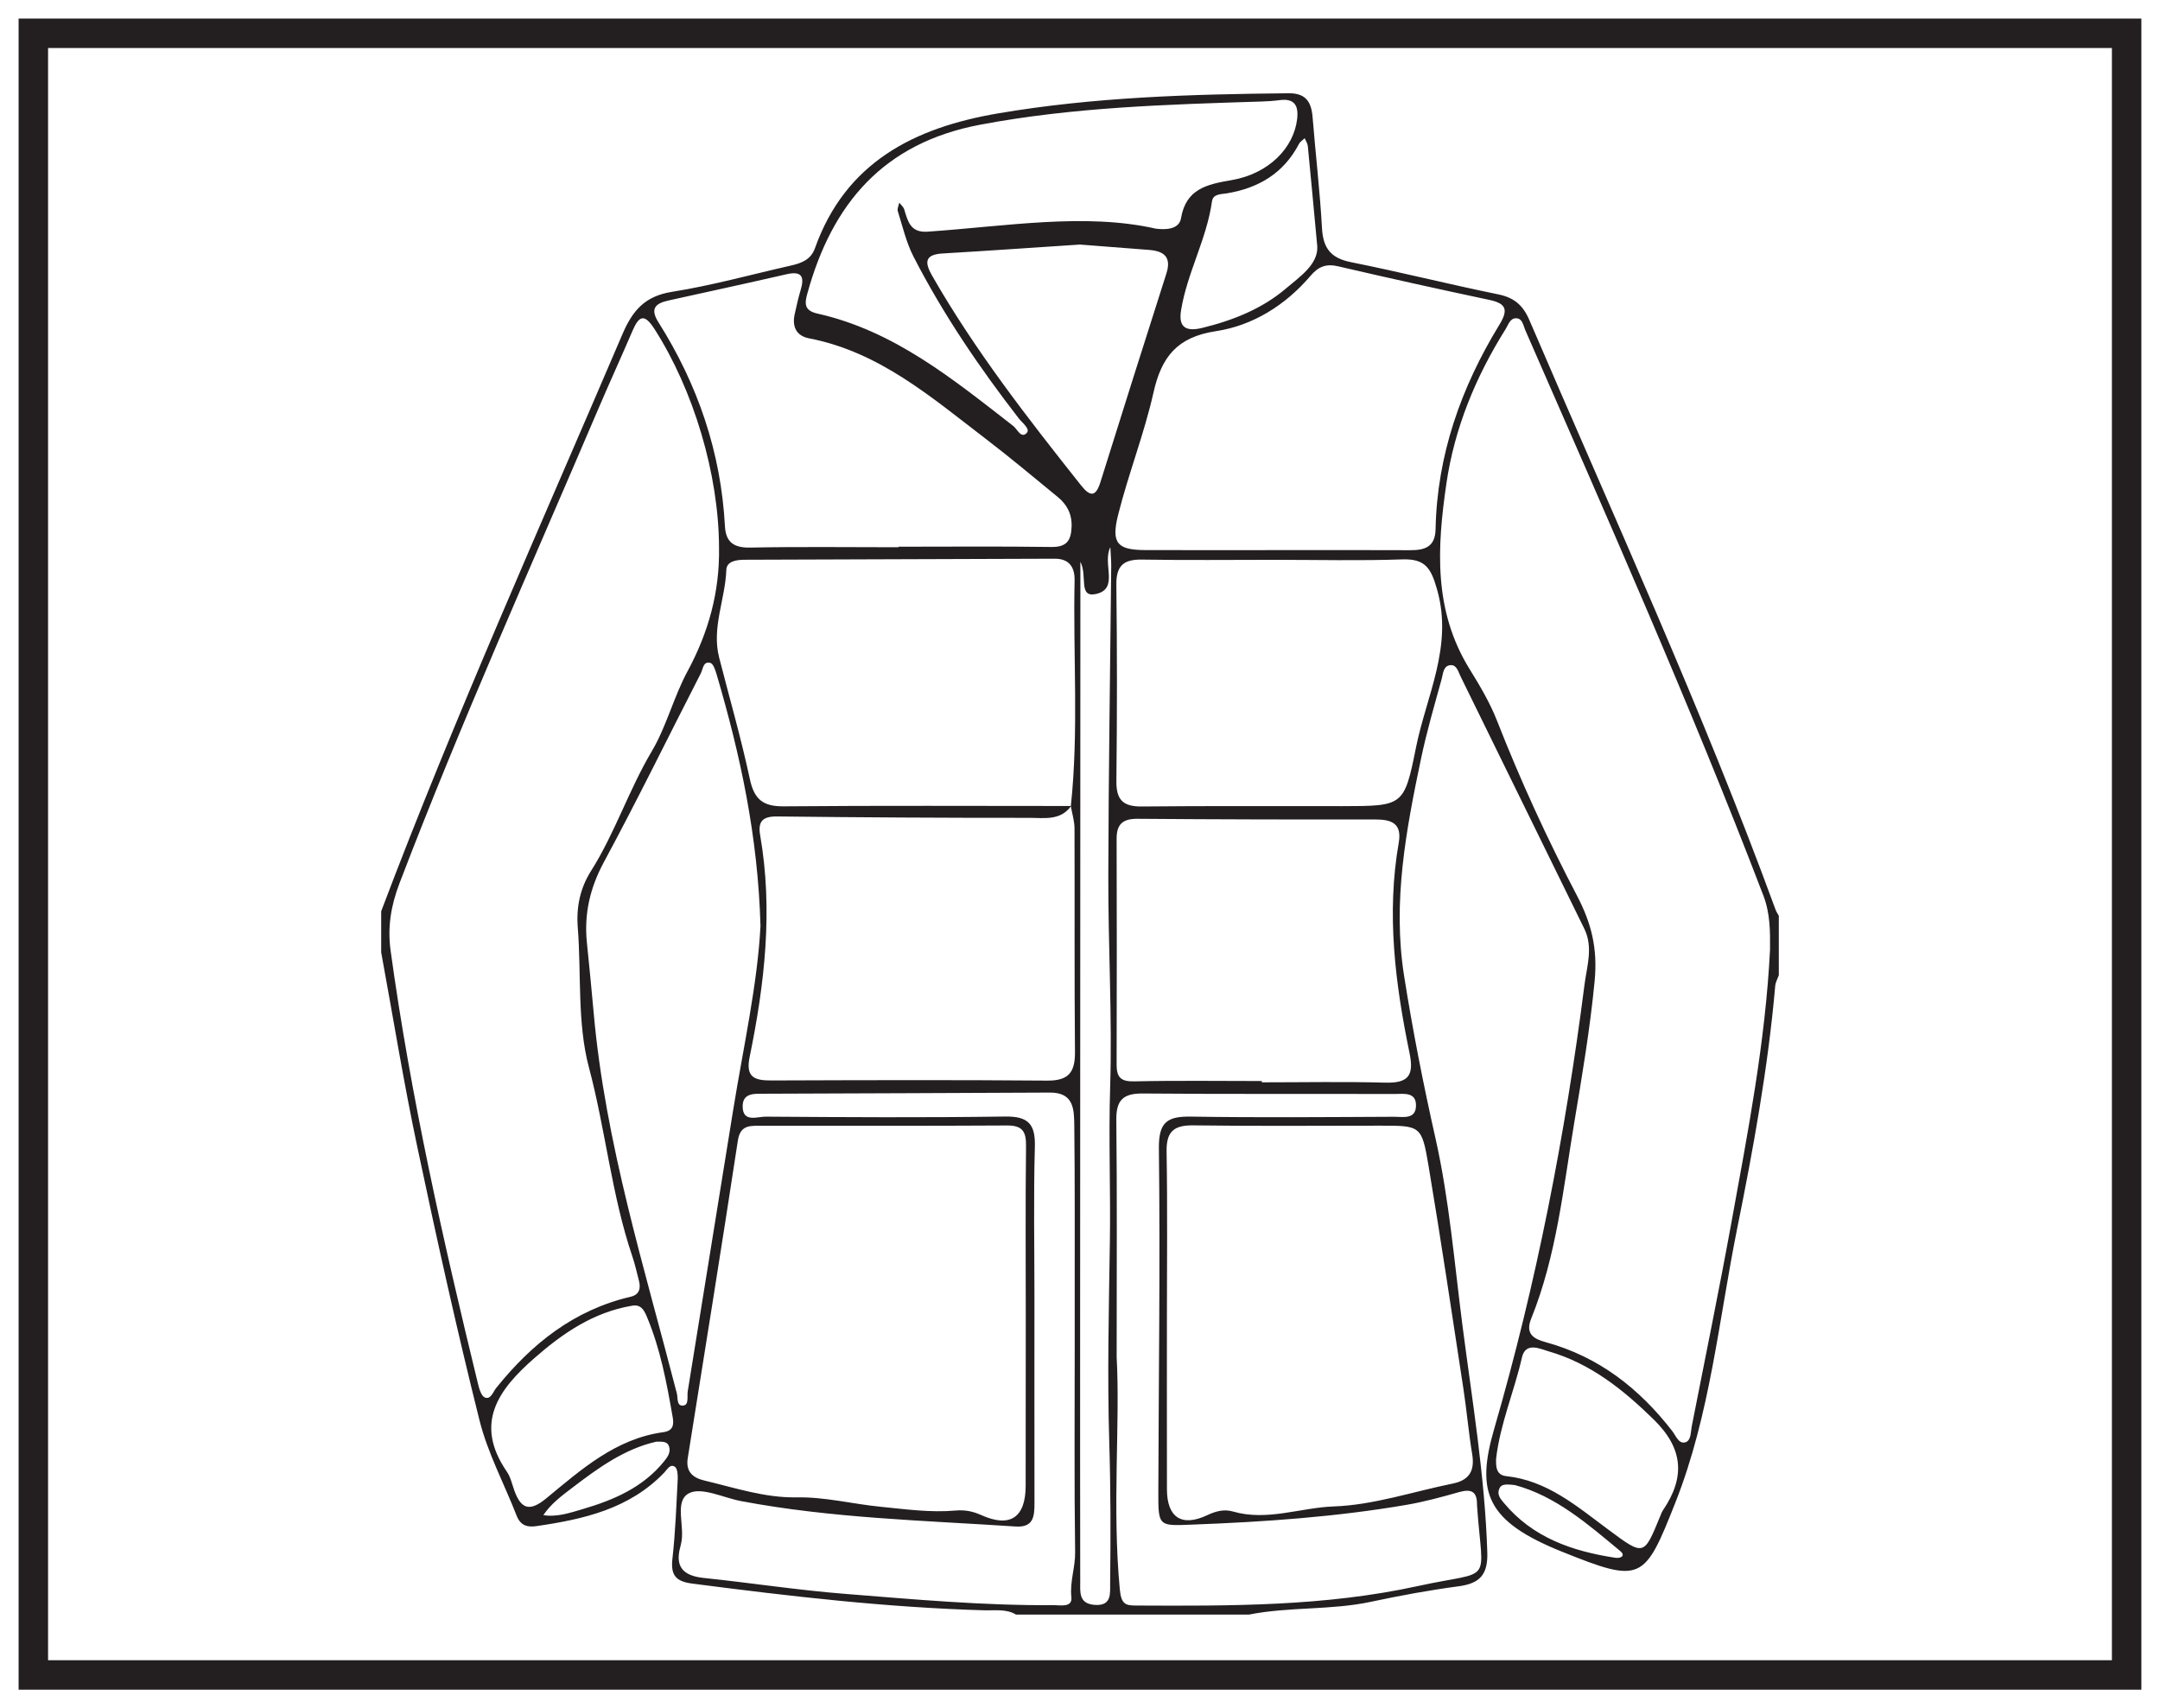
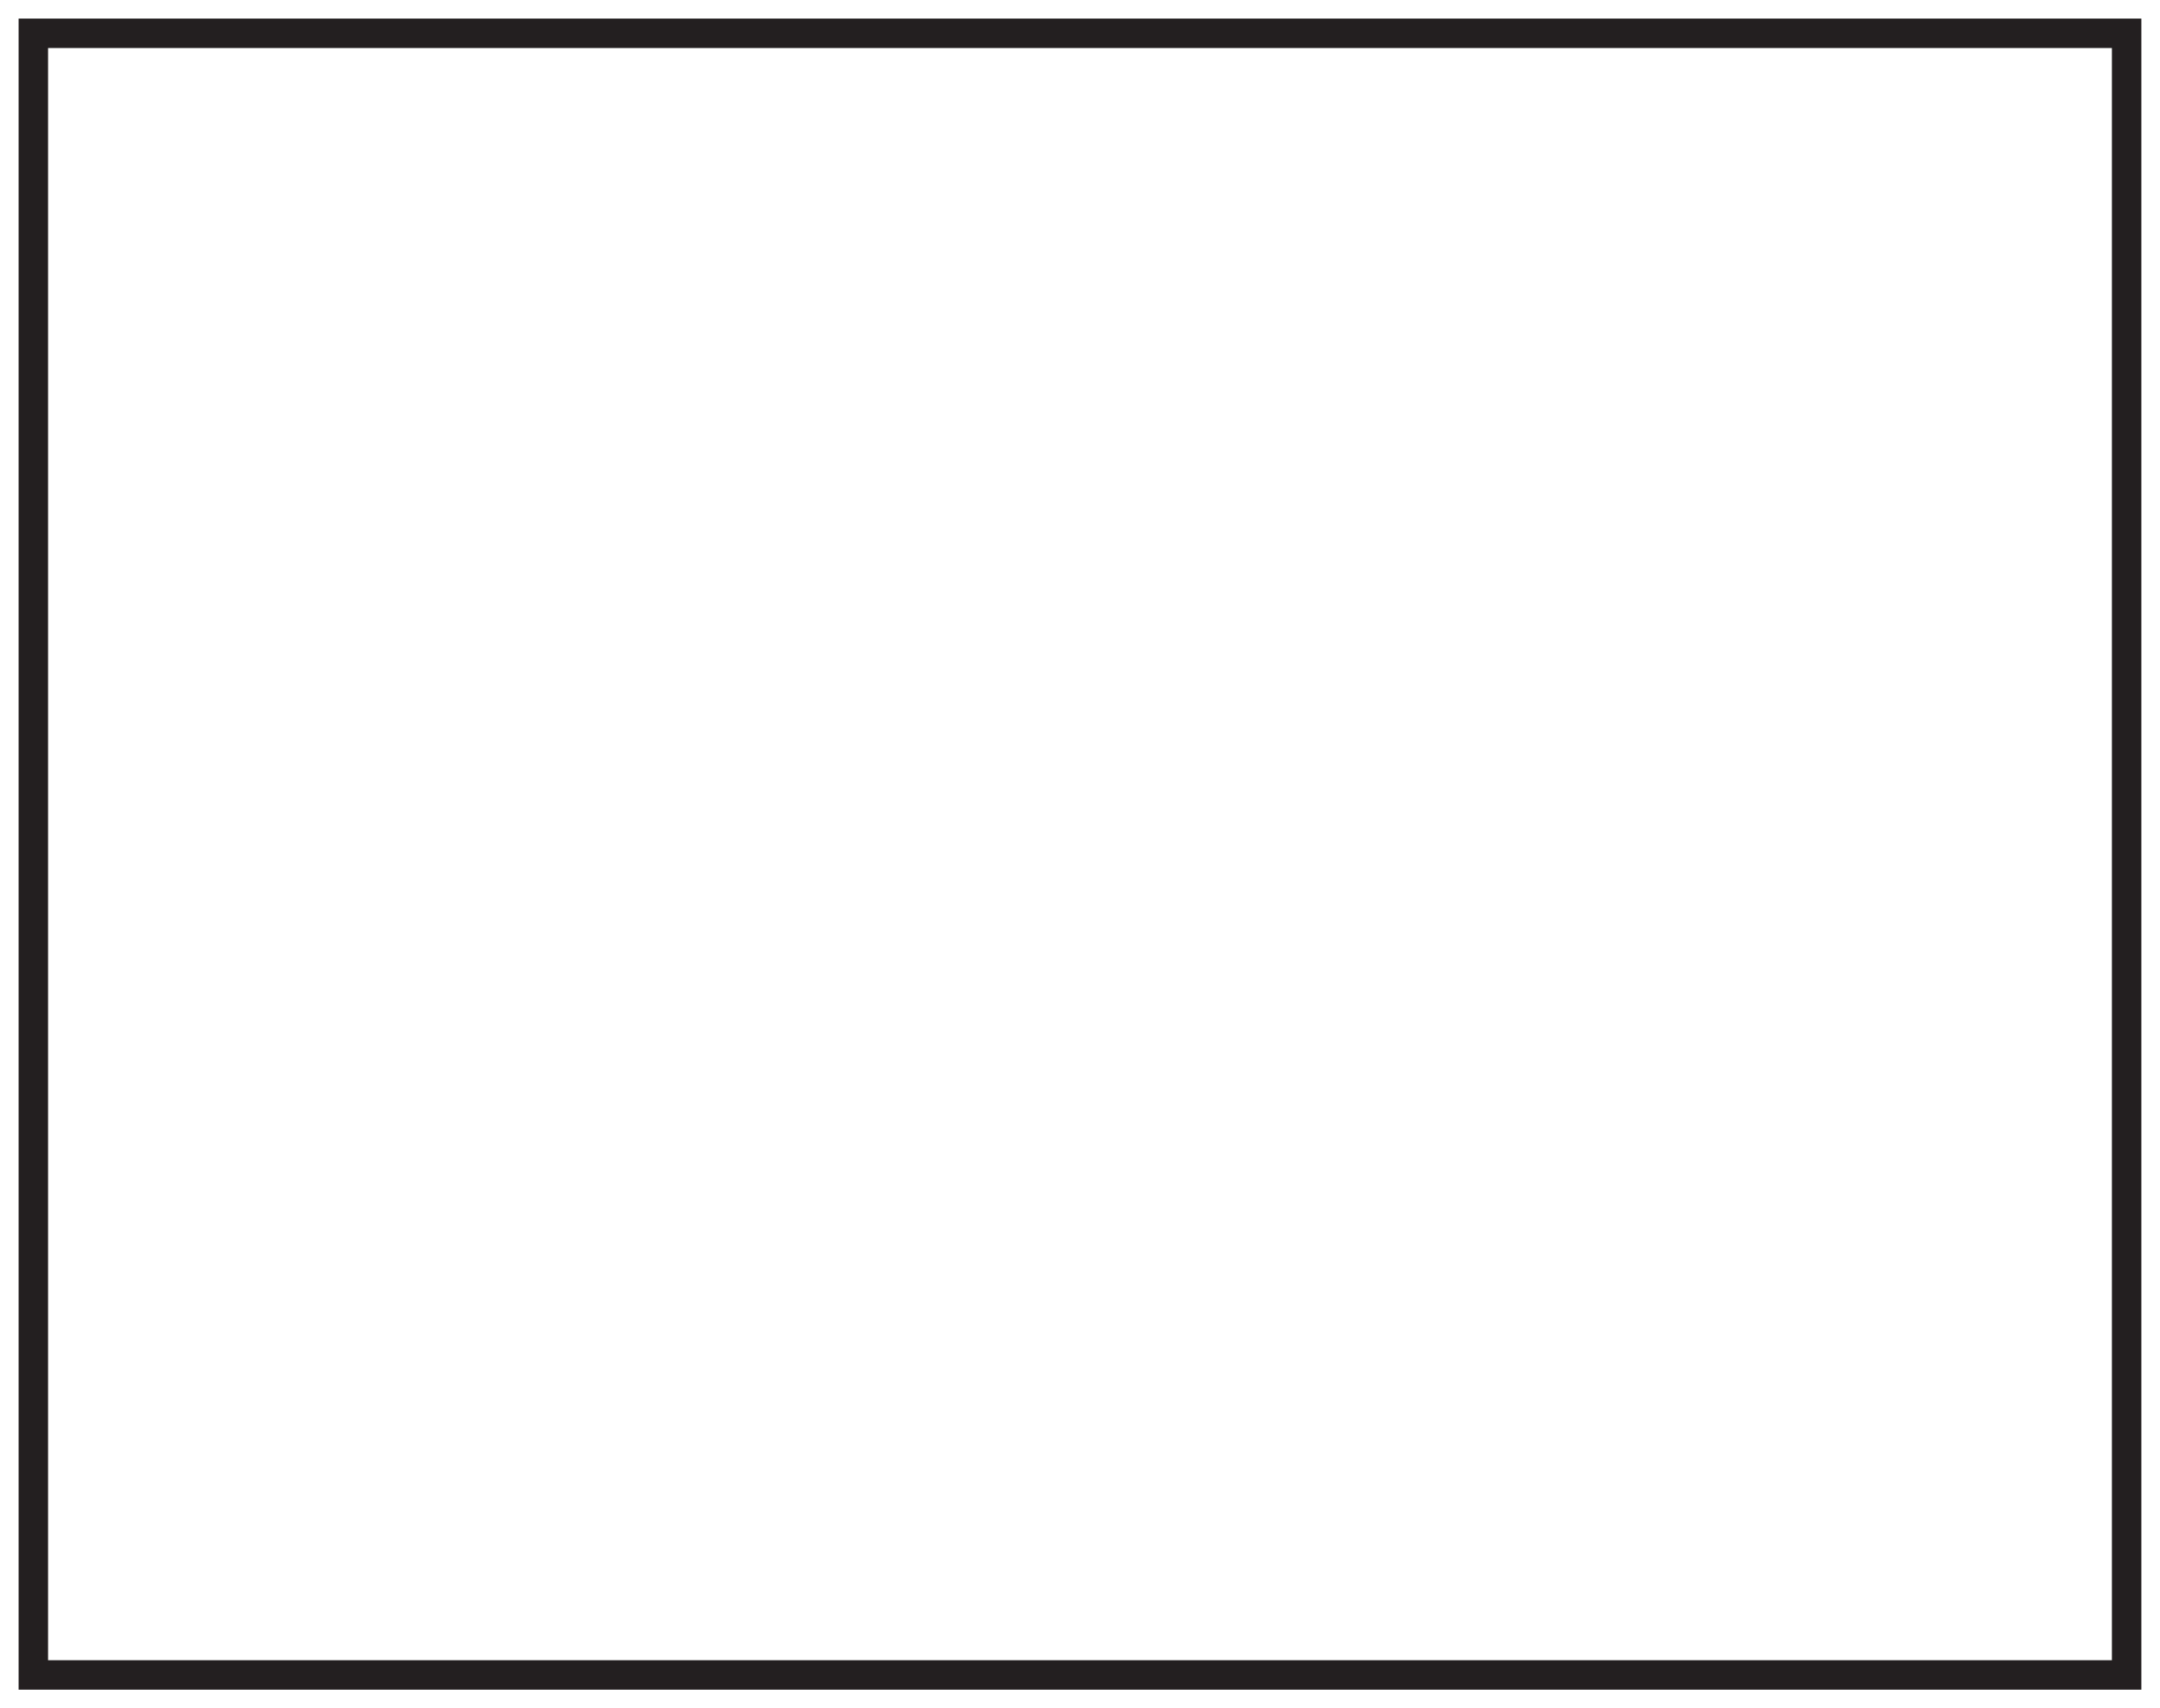
<svg xmlns="http://www.w3.org/2000/svg" width="220pt" height="174pt" viewBox="0 0 220 174" version="1.1">
  <g id="surface1">
    <rect x="0" y="0" width="220" height="174" style="fill:rgb(100%,100%,100%);fill-opacity:1;stroke:none;" />
    <path style=" stroke:none;fill-rule:nonzero;fill:rgb(100%,100%,100%);fill-opacity:1;" d="M 3.395 3.391 L 216.602 3.391 L 216.602 170.609 L 3.395 170.609 Z M 3.395 3.391 " />
    <path style=" stroke:none;fill-rule:nonzero;fill:rgb(13.73%,12.16%,12.549%);fill-opacity:1;" d="M 218.102 1.891 L 1.895 1.891 L 1.895 172.109 L 218.102 172.109 Z M 215.102 169.109 L 4.895 169.109 L 4.895 4.891 L 215.102 4.891 Z M 215.102 169.109 " />
-     <path style=" stroke:none;fill-rule:evenodd;fill:rgb(13.73%,12.16%,12.549%);fill-opacity:1;" d="M 154.309 151.273 C 153.23 151.137 152.887 151.215 152.707 151.637 C 152.441 152.242 152.836 152.68 153.172 153.086 C 156.117 156.625 160.137 158.004 164.504 158.672 C 165.09 158.762 165.598 158.465 165.027 157.992 C 161.719 155.242 158.449 152.387 154.309 151.273 M 66.848 146.848 C 63.637 147.57 60.945 149.512 58.297 151.535 C 57.211 152.359 56.113 153.176 55.34 154.332 C 56.754 154.555 58.086 154.086 59.395 153.703 C 62.543 152.777 65.516 151.492 67.652 148.836 C 67.992 148.41 68.332 147.945 68.152 147.359 C 67.977 146.781 67.457 146.852 66.848 146.848 M 134.168 25.109 C 133.816 21.332 133.52 18.102 133.203 14.875 C 133.176 14.602 132.992 14.344 132.887 14.078 C 132.688 14.273 132.422 14.43 132.301 14.664 C 130.738 17.652 128.188 19.16 124.949 19.695 C 124.371 19.793 123.551 19.73 123.441 20.52 C 122.902 24.367 120.91 27.797 120.293 31.609 C 120.016 33.297 120.738 33.816 122.445 33.402 C 125.57 32.637 128.523 31.469 130.961 29.398 C 132.426 28.16 134.25 26.93 134.168 25.109 M 64.348 133.004 C 60.461 133.664 57.359 135.773 54.465 138.305 C 50.773 141.527 48.23 144.969 51.633 149.918 C 52.016 150.477 52.16 151.203 52.398 151.859 C 53.094 153.762 53.996 153.973 55.633 152.625 C 59.199 149.688 62.703 146.543 67.57 145.879 C 68.508 145.75 68.66 145.195 68.52 144.387 C 67.906 140.875 67.266 137.379 65.863 134.07 C 65.562 133.348 65.211 132.84 64.348 133.004 M 152.379 148.598 C 152.359 149.406 152.387 150.25 153.422 150.359 C 157.578 150.805 160.594 153.418 163.742 155.754 C 167.445 158.504 167.414 158.543 169.09 154.449 C 169.18 154.23 169.258 154.008 169.387 153.816 C 171.645 150.488 171.465 147.562 168.457 144.613 C 165.312 141.531 161.988 138.875 157.727 137.645 C 156.82 137.379 155.379 136.656 155.008 138.289 C 154.223 141.75 152.785 145.043 152.379 148.598 M 110.039 57.223 C 110.039 58.301 110.039 58.914 110.039 59.527 C 110.031 85.477 110.02 111.43 110.012 137.379 C 110.012 145.277 110.008 153.18 110.023 161.082 C 110.027 162.141 109.84 163.344 111.484 163.473 C 113.258 163.609 113.059 162.293 113.07 161.285 C 113.125 156.496 113.129 151.691 112.98 146.918 C 112.773 140.109 112.938 133.301 113.043 126.512 C 113.125 121.262 112.906 116.012 113.07 110.754 C 113.293 103.578 112.863 96.387 112.883 89.203 C 112.906 78.688 113.078 68.172 113.18 57.656 C 113.184 57.066 113.125 56.477 113.09 55.738 C 112.242 57.418 114.02 59.973 111.625 60.504 C 109.793 60.906 110.785 58.645 110.039 57.223 M 109.992 24.91 C 105.398 25.211 100.691 25.543 95.984 25.82 C 94.105 25.934 94.207 26.805 94.945 28.094 C 99.309 35.711 104.684 42.609 110.125 49.461 C 111.051 50.625 111.613 50.602 112.078 49.117 C 114.297 42.027 116.535 34.941 118.797 27.867 C 119.34 26.18 118.555 25.578 117.047 25.457 C 114.734 25.27 112.422 25.098 109.992 24.91 M 113.734 138.238 C 114.102 145.031 113.262 153.461 114.055 161.895 C 114.199 163.449 114.676 163.535 115.734 163.539 C 125.344 163.586 134.949 163.625 144.41 161.555 C 152.195 159.852 151.023 161.629 150.445 153.438 C 150.441 153.359 150.434 153.281 150.434 153.207 C 150.438 151.898 149.809 151.648 148.629 151.98 C 146.844 152.484 145.043 152.98 143.219 153.289 C 136.031 154.516 128.781 155.02 121.5 155.293 C 118.047 155.426 117.965 155.535 117.977 152.055 C 118.012 140.363 118.176 128.672 118.035 116.984 C 118.004 114.258 118.906 113.699 121.332 113.738 C 128.227 113.848 135.125 113.785 142.02 113.754 C 142.883 113.754 144.156 114.039 144.219 112.699 C 144.293 111.164 142.926 111.438 141.988 111.434 C 133.465 111.406 124.941 111.457 116.418 111.383 C 114.43 111.363 113.676 112.02 113.699 114.062 C 113.785 121.578 113.734 129.094 113.734 138.238 M 109.461 136.961 C 109.461 135.254 109.465 133.551 109.461 131.848 C 109.457 126.113 109.484 120.379 109.418 114.648 C 109.398 113.031 109.387 111.273 106.938 111.289 C 97.262 111.348 87.586 111.359 77.91 111.406 C 76.934 111.41 75.621 111.262 75.641 112.715 C 75.66 114.367 77.121 113.738 77.969 113.742 C 86.102 113.797 94.238 113.848 102.371 113.73 C 104.742 113.695 105.469 114.504 105.402 116.824 C 105.262 121.855 105.359 126.895 105.359 131.93 C 105.359 138.98 105.352 146.027 105.363 153.078 C 105.363 154.422 105.297 155.613 103.438 155.488 C 94.098 154.871 84.719 154.648 75.484 152.902 C 73.68 152.562 71.441 151.43 70.168 152.105 C 68.609 152.93 69.828 155.531 69.352 157.301 C 69.332 157.375 69.32 157.453 69.301 157.527 C 68.711 159.625 69.621 160.516 71.688 160.73 C 76.461 161.227 81.211 161.965 85.988 162.344 C 93.082 162.91 100.18 163.555 107.309 163.5 C 108.016 163.496 109.242 163.773 109.121 162.68 C 108.949 161.098 109.527 159.66 109.504 158.109 C 109.406 151.059 109.461 144.008 109.461 136.961 M 117.715 23.289 C 119.438 23.504 120.156 23.012 120.289 22.223 C 120.797 19.227 122.945 18.773 125.453 18.344 C 129.211 17.699 131.781 15.07 132.117 12.113 C 132.273 10.734 131.836 10.004 130.336 10.199 C 129.723 10.281 129.105 10.32 128.488 10.34 C 118.902 10.645 109.34 10.91 99.848 12.699 C 89.977 14.559 84.746 20.742 82.227 29.91 C 81.957 30.891 81.879 31.633 83.258 31.941 C 91.074 33.691 97.082 38.637 103.195 43.383 C 103.625 43.715 103.996 44.707 104.574 44.102 C 104.969 43.691 104.121 43.082 103.754 42.605 C 99.723 37.398 96.031 31.969 93.027 26.105 C 92.297 24.676 91.93 23.055 91.441 21.508 C 91.363 21.258 91.535 20.93 91.594 20.641 C 91.762 20.867 92.016 21.07 92.094 21.324 C 92.465 22.531 92.711 23.715 94.465 23.598 C 102.477 23.051 110.484 21.656 117.715 23.289 M 91.508 55.742 L 91.508 55.688 C 96.699 55.688 101.891 55.641 107.078 55.715 C 108.652 55.738 109.098 55.055 109.145 53.637 C 109.184 52.34 108.668 51.387 107.727 50.617 C 105.285 48.617 102.867 46.582 100.359 44.668 C 94.844 40.453 89.547 35.836 82.398 34.461 C 81.102 34.211 80.66 33.262 80.941 31.996 C 81.125 31.164 81.312 30.332 81.555 29.516 C 81.957 28.172 81.645 27.586 80.129 27.93 C 76.125 28.848 72.109 29.719 68.098 30.605 C 66.766 30.898 66.176 31.422 67.066 32.832 C 71.074 39.176 73.43 46.07 73.836 53.594 C 73.922 55.215 74.727 55.809 76.402 55.777 C 81.438 55.676 86.473 55.742 91.508 55.742 M 128.516 110.113 L 128.516 110.246 C 132.691 110.246 136.875 110.164 141.051 110.277 C 143.352 110.34 144.062 109.656 143.566 107.277 C 142.105 100.203 141.199 93.066 142.465 85.836 C 142.809 83.859 141.727 83.465 140.043 83.469 C 131.984 83.484 123.922 83.465 115.859 83.402 C 114.387 83.391 113.727 83.926 113.73 85.422 C 113.754 93.098 113.754 100.773 113.73 108.449 C 113.727 109.727 114.152 110.18 115.52 110.148 C 119.848 110.051 124.18 110.113 128.516 110.113 M 77.457 94.324 C 77.203 85.176 75.398 76.871 72.984 68.676 C 72.859 68.25 72.648 67.605 72.352 67.523 C 71.617 67.32 71.605 68.145 71.387 68.57 C 68.098 74.98 64.938 81.457 61.516 87.797 C 60.09 90.441 59.477 93.09 59.777 96.023 C 60.023 98.41 60.254 100.797 60.469 103.188 C 61.652 116.465 65.641 129.129 68.941 141.941 C 69.059 142.395 68.883 143.289 69.637 143.16 C 70.184 143.066 69.965 142.227 70.047 141.719 C 71.598 132.168 73.125 122.609 74.676 113.055 C 75.715 106.641 77.148 100.281 77.457 94.324 M 129.801 57.023 C 125.305 57.023 120.809 57.074 116.312 57 C 114.449 56.969 113.68 57.609 113.703 59.562 C 113.785 66.227 113.781 72.895 113.707 79.559 C 113.684 81.473 114.387 82.168 116.289 82.148 C 123.105 82.078 129.93 82.125 136.746 82.113 C 142.906 82.102 143.023 82.117 144.215 76.168 C 145.273 70.875 148.012 65.867 146.379 60.086 C 145.758 57.879 145.188 56.902 142.824 56.98 C 138.488 57.129 134.141 57.023 129.801 57.023 M 129.66 56.035 C 134.309 56.035 138.957 56.02 143.605 56.043 C 145.105 56.051 146.176 55.73 146.215 53.91 C 146.371 46.352 148.805 39.477 152.707 33.09 C 153.598 31.633 153.492 30.93 151.727 30.555 C 146.574 29.461 141.434 28.324 136.305 27.129 C 135.074 26.84 134.285 27.145 133.484 28.09 C 130.934 31.082 127.613 33.164 123.836 33.734 C 119.895 34.332 118.297 36.352 117.484 39.988 C 116.535 44.207 114.926 48.273 113.875 52.473 C 113.156 55.359 113.828 56.02 116.648 56.031 C 120.984 56.047 125.324 56.035 129.66 56.035 M 118.852 134.504 C 118.852 140.234 118.844 145.965 118.855 151.695 C 118.859 154.555 120.34 155.574 122.977 154.328 C 123.895 153.895 124.723 153.715 125.59 153.965 C 129.062 154.969 132.434 153.566 135.848 153.445 C 139.91 153.301 143.93 151.934 147.973 151.113 C 149.648 150.773 150.223 149.809 149.945 148.125 C 149.578 145.914 149.391 143.676 149.051 141.457 C 147.895 133.887 146.766 126.309 145.5 118.754 C 144.809 114.641 144.691 114.66 140.582 114.66 C 134.23 114.66 127.883 114.715 121.531 114.629 C 119.535 114.605 118.785 115.273 118.82 117.312 C 118.918 123.039 118.852 128.773 118.852 134.504 M 104.477 134.387 C 104.477 128.5 104.434 122.613 104.504 116.727 C 104.523 115.25 104.133 114.633 102.57 114.641 C 94.129 114.691 85.688 114.664 77.242 114.668 C 76.188 114.668 75.375 114.73 75.152 116.184 C 73.508 126.965 71.77 137.734 70.051 148.508 C 69.832 149.871 70.508 150.512 71.734 150.805 C 74.836 151.543 77.91 152.578 81.125 152.52 C 84.031 152.465 86.867 153.203 89.707 153.48 C 92.254 153.73 94.766 154.09 97.336 153.863 C 98.254 153.785 99.043 153.922 99.949 154.328 C 102.902 155.656 104.461 154.555 104.465 151.348 C 104.473 145.695 104.469 140.039 104.477 134.387 M 73.234 55.77 C 73.215 48.293 70.629 39.711 66.668 33.527 C 65.656 31.945 65.105 32.113 64.43 33.68 C 63.27 36.383 62.043 39.059 60.887 41.77 C 54.043 57.801 46.902 73.711 40.676 90.004 C 39.824 92.238 39.457 94.426 39.781 96.809 C 41.828 111.723 45.137 126.379 48.691 140.984 C 48.812 141.484 49.027 142.207 49.387 142.348 C 49.984 142.586 50.211 141.793 50.523 141.398 C 54.141 136.879 58.473 133.426 64.246 132.082 C 65.109 131.883 65.281 131.242 65.078 130.457 C 64.863 129.633 64.684 128.797 64.41 127.992 C 62.289 121.727 61.684 115.113 59.984 108.73 C 58.781 104.203 59.219 99.242 58.848 94.477 C 58.684 92.383 59.086 90.473 60.199 88.711 C 62.641 84.844 64.047 80.457 66.387 76.52 C 67.891 73.98 68.613 70.988 70.023 68.383 C 72.168 64.414 73.312 60.266 73.234 55.77 M 180.281 96.727 C 180.301 94.859 180.293 93.02 179.605 91.227 C 172.152 71.754 163.688 52.715 155.348 33.617 C 155.145 33.145 155.07 32.43 154.418 32.418 C 153.797 32.406 153.625 33.086 153.344 33.531 C 150.301 38.379 148.141 43.609 147.316 49.266 C 146.375 55.734 145.973 62.164 149.684 68.16 C 150.711 69.816 151.758 71.582 152.473 73.41 C 154.863 79.508 157.59 85.449 160.625 91.242 C 162.066 94.004 162.742 96.551 162.414 99.953 C 161.945 104.812 161.137 109.594 160.336 114.379 C 159.215 121.086 158.535 127.91 155.961 134.297 C 155.309 135.91 156.25 136.391 157.465 136.723 C 162.848 138.203 166.977 141.438 170.336 145.785 C 170.695 146.25 170.984 147.105 171.652 146.914 C 172.258 146.738 172.191 145.875 172.309 145.277 C 173.664 138.363 175.086 131.457 176.348 124.523 C 178.023 115.312 179.816 106.109 180.281 96.727 M 109.094 82.098 C 108.004 83.625 106.332 83.301 104.855 83.305 C 96.293 83.312 87.727 83.262 79.164 83.164 C 77.691 83.145 77.176 83.652 77.422 85.07 C 78.746 92.68 77.887 100.199 76.352 107.664 C 75.926 109.73 76.844 110.062 78.551 110.055 C 87.926 110.023 97.301 109.992 106.676 110.07 C 108.844 110.086 109.504 109.219 109.488 107.168 C 109.418 99.574 109.469 91.977 109.441 84.383 C 109.438 83.625 109.199 82.871 109.066 82.117 C 109.883 74.469 109.285 66.797 109.449 59.137 C 109.477 57.738 108.879 56.902 107.41 56.91 C 96.883 56.938 86.355 56.973 75.832 57.016 C 75.031 57.02 74.008 57.156 73.977 58.047 C 73.875 61.039 72.465 63.926 73.246 66.977 C 74.301 71.102 75.484 75.199 76.375 79.359 C 76.816 81.422 77.711 82.152 79.816 82.133 C 89.574 82.047 99.336 82.098 109.094 82.098 M 38.824 92.82 C 46.34 72.945 55.051 53.57 63.395 34.043 C 64.438 31.605 65.695 30.16 68.457 29.723 C 72.508 29.082 76.48 27.973 80.488 27.066 C 81.574 26.82 82.574 26.492 83.004 25.285 C 86.121 16.527 93.117 13.008 101.621 11.555 C 111.434 9.879 121.34 9.598 131.262 9.5 C 132.996 9.484 133.562 10.379 133.688 11.914 C 133.992 15.695 134.438 19.469 134.648 23.254 C 134.762 25.285 135.551 26.297 137.594 26.703 C 142.605 27.707 147.574 28.957 152.582 29.98 C 154.207 30.309 155.113 31.078 155.766 32.594 C 164.312 52.539 173.383 72.27 180.848 92.668 C 180.926 92.883 181.066 93.078 181.176 93.285 L 181.176 99.332 C 181.051 99.695 180.84 100.055 180.809 100.426 C 180.082 108.773 178.574 117.008 176.922 125.199 C 175.047 134.52 174.184 144.082 170.652 153.02 C 167.484 161.047 167.199 161.312 159.129 158.07 C 151.402 154.969 150.297 152.047 152.184 145.551 C 156.492 130.715 159.426 115.594 161.387 100.285 C 161.629 98.406 162.293 96.488 161.359 94.59 C 157.156 86.035 152.973 77.473 148.773 68.922 C 148.539 68.449 148.379 67.734 147.785 67.75 C 146.996 67.77 146.984 68.617 146.836 69.164 C 146.094 71.855 145.309 74.539 144.738 77.262 C 143.207 84.551 141.824 91.859 143.004 99.367 C 143.883 104.938 144.969 110.453 146.211 115.965 C 147.613 122.211 148.133 128.66 148.957 135.035 C 149.949 142.707 151.238 150.344 151.484 158.109 C 151.559 160.398 150.719 161.293 148.559 161.578 C 145.566 161.977 142.59 162.527 139.637 163.156 C 135.535 164.035 131.312 163.645 127.211 164.461 L 103.484 164.461 C 102.488 163.863 101.379 164.055 100.309 164.027 C 90.324 163.746 80.422 162.59 70.523 161.305 C 68.84 161.09 68.293 160.465 68.488 158.766 C 68.793 156.082 68.883 153.371 69.027 150.668 C 69.047 150.238 69.004 149.59 68.738 149.406 C 68.258 149.074 67.953 149.688 67.652 150 C 64.102 153.699 59.449 154.75 54.645 155.449 C 53.688 155.59 53.008 155.379 52.621 154.387 C 51.359 151.145 49.672 148.012 48.836 144.664 C 46.527 135.434 44.469 126.137 42.504 116.828 C 41.113 110.254 40.039 103.613 38.824 97.004 Z M 38.824 92.82 " />
  </g>
</svg>